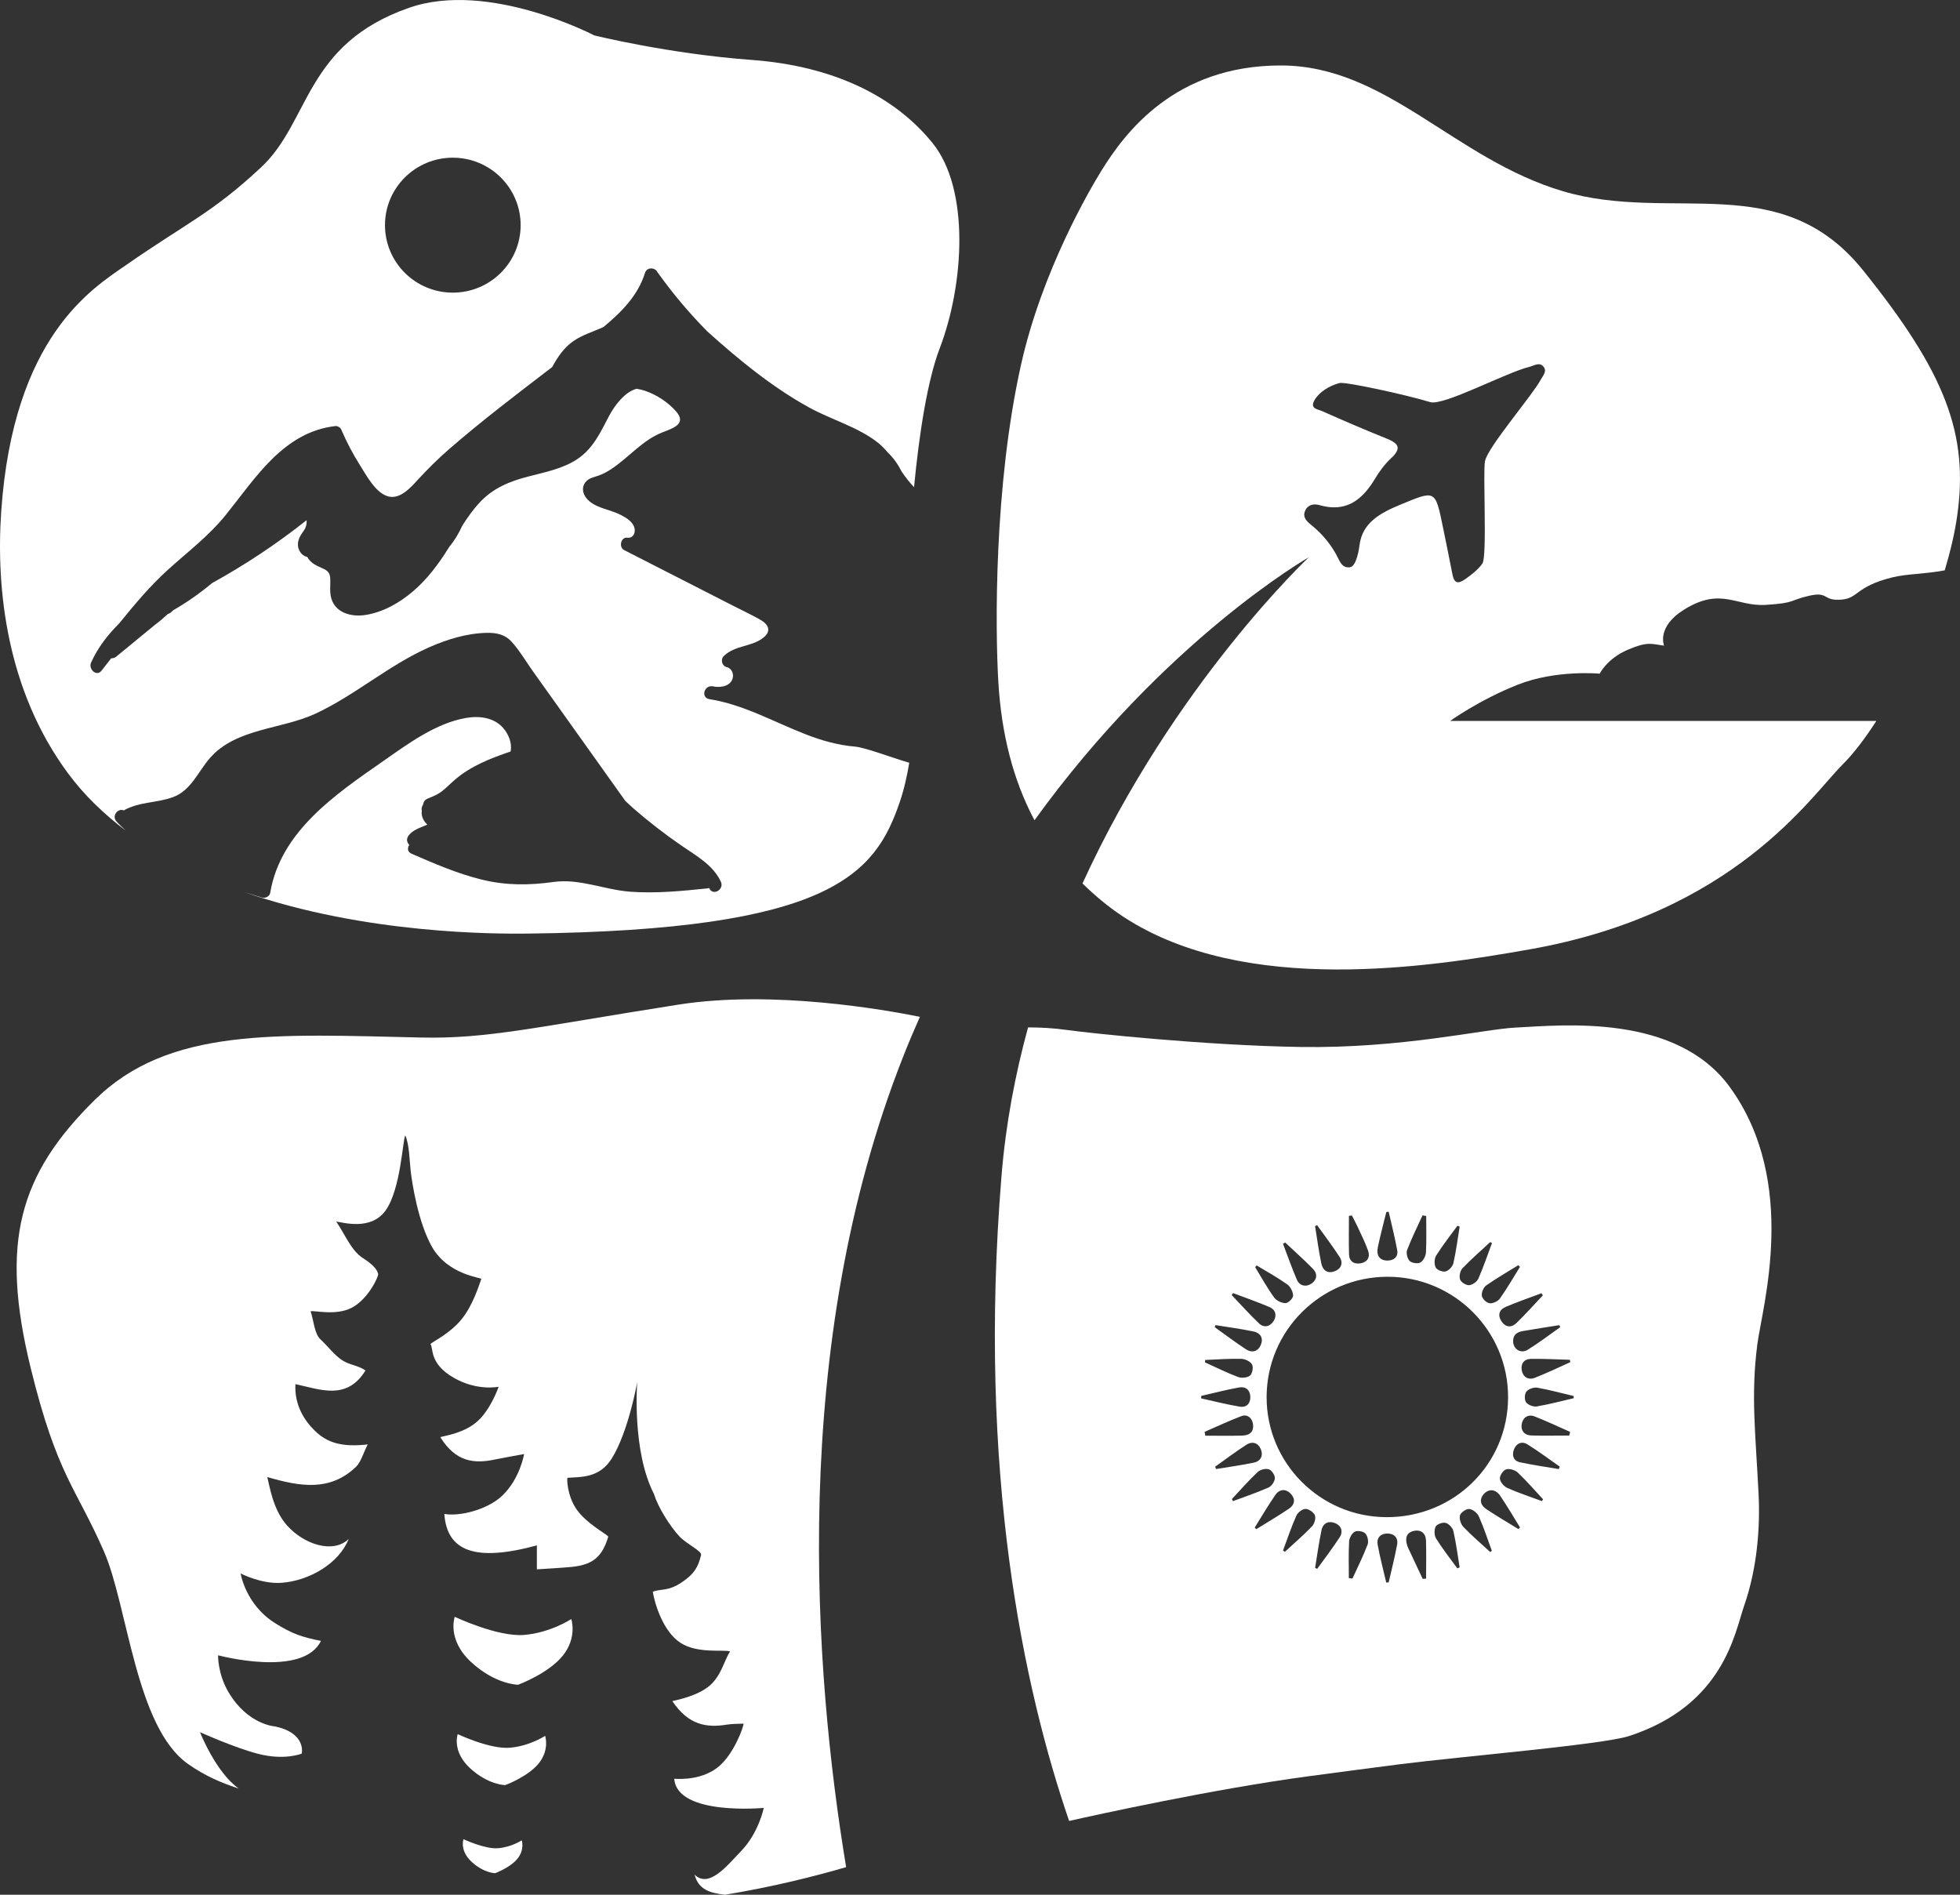
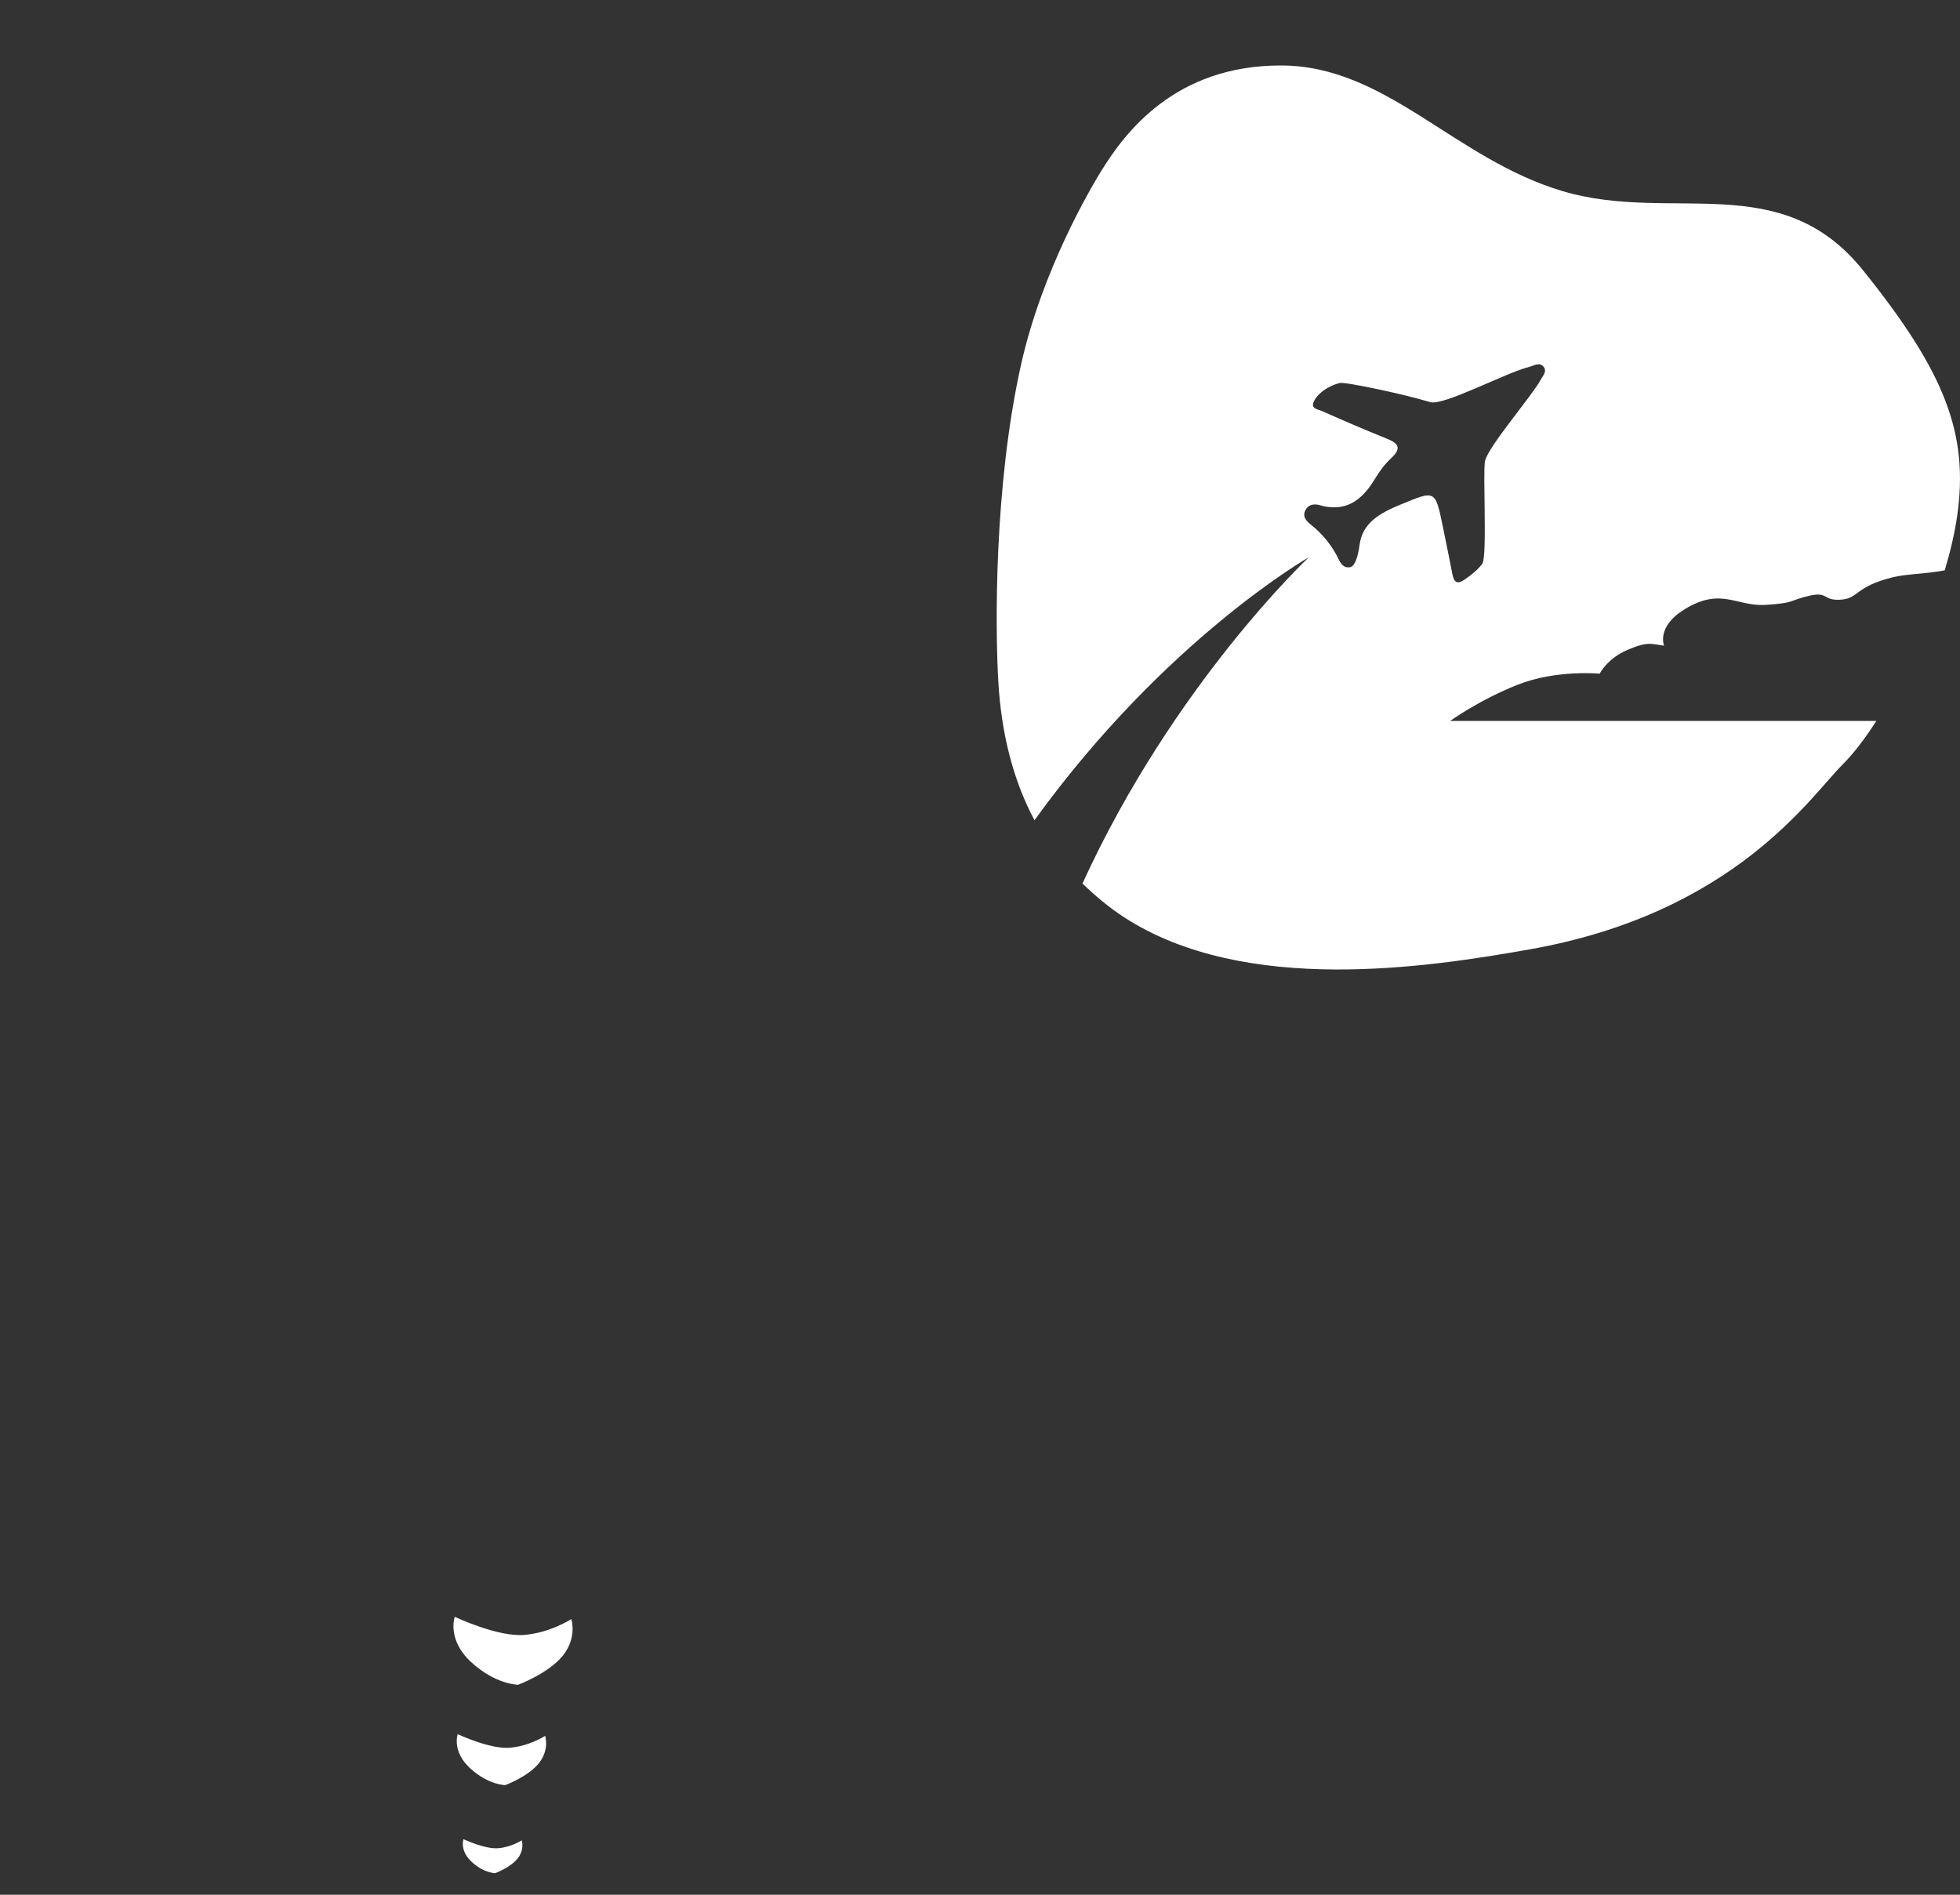
<svg xmlns="http://www.w3.org/2000/svg" width="60" height="58" viewBox="0 0 60 58" fill="none">
  <rect x="0" y="0" width="60" height="58" fill="#333333" stroke="none" />
  <path d="M16.5 53.969C16.829 53.553 16.688 53.136 16.688 53.136C16.688 53.136 16.218 53.448 15.608 53.5C14.998 53.552 14.012 53.084 14.012 53.084C14.012 53.084 13.825 53.604 14.388 54.125C14.951 54.644 15.467 54.644 15.467 54.644C15.467 54.644 16.171 54.385 16.5 53.969Z" fill="white" />
  <path d="M14.188 56.299C14.188 56.299 14.063 56.646 14.438 56.993C14.814 57.34 15.159 57.34 15.159 57.34C15.159 57.34 15.628 57.166 15.847 56.889C16.066 56.611 15.972 56.334 15.972 56.334C15.972 56.334 15.659 56.542 15.252 56.576C14.846 56.611 14.188 56.299 14.188 56.299Z" fill="white" />
  <path d="M17.238 50.67C17.676 50.116 17.488 49.561 17.488 49.561C17.488 49.561 16.862 49.977 16.049 50.047C15.235 50.116 13.921 49.492 13.921 49.492C13.921 49.492 13.671 50.185 14.422 50.878C15.173 51.572 15.861 51.572 15.861 51.572C15.861 51.572 16.8 51.225 17.238 50.67Z" fill="white" />
-   <path d="M28.16 31.126C27.093 30.91 23.654 30.299 20.772 30.752C16.403 31.439 14.915 31.805 12.896 31.76C8.451 31.661 5.169 31.439 2.909 33.662C0.579 35.955 -0.003 38.03 0.941 41.881C1.748 45.172 2.334 45.544 3.183 47.493C3.913 49.166 4.152 52.871 5.757 53.998C6.273 54.361 6.781 54.58 7.309 54.749C6.609 54.26 6.122 53.023 6.122 53.023C6.122 53.023 7.163 53.494 7.895 53.685C8.709 53.898 9.237 53.68 9.237 53.68C9.237 53.68 9.39 53.05 8.412 52.847C8.412 52.847 7.584 52.796 6.996 51.801C6.659 51.231 6.676 50.67 6.676 50.67C6.676 50.67 9.276 51.369 9.825 50.229C9.244 50.117 8.923 50.004 8.411 49.68C7.515 49.113 7.366 48.165 7.366 48.165C7.366 48.165 8 48.498 8.623 48.451C9.458 48.389 10.372 47.869 10.674 47.11C10.197 47.569 9.306 47.279 8.784 46.693C8.357 46.214 8.253 45.491 8.182 45.214C9.192 45.509 10.102 45.661 10.897 44.902C11.047 44.759 11.111 44.503 11.257 44.215C10.457 44.307 10.013 44.16 9.642 43.801C9.314 43.484 9.008 43.001 9.044 42.37C9.796 42.528 10.615 42.885 11.189 41.95C10.95 41.79 10.707 41.788 10.474 41.638C10.24 41.487 10.016 41.188 9.813 41.002C9.625 40.83 9.605 40.435 9.509 40.141C9.628 40.106 10.282 40.286 10.773 40.029C11.264 39.773 11.592 39.078 11.576 38.999C11.544 38.837 11.373 38.682 11.091 38.498C10.748 38.274 10.554 37.771 10.292 37.393C10.488 37.415 11.349 37.683 11.801 37.058C12.271 36.409 12.329 34.862 12.406 34.758C12.527 35 12.541 35.574 12.57 35.829C12.614 36.215 12.798 37.417 13.226 38.171C13.711 39.025 14.747 39.112 14.734 39.148C14.66 39.356 14.474 39.962 14.128 40.386C13.782 40.811 13.277 41.054 13.175 41.141C13.277 41.26 13.124 41.74 13.902 42.182C14.618 42.589 15.264 42.45 15.264 42.45C15.264 42.45 15.037 43.123 14.623 43.501C14.216 43.871 13.625 43.947 13.479 43.992C13.954 44.76 14.522 44.812 15.162 44.675C15.347 44.635 16.044 44.51 16.044 44.51C16.044 44.51 15.918 45.278 15.361 45.797C14.907 46.219 14.063 46.427 13.602 46.343C13.684 47.496 14.559 47.815 16.435 47.306C16.435 47.569 16.435 47.804 16.435 48.039C16.779 48.016 17.123 47.999 17.467 47.968C18.153 47.907 18.435 47.655 18.622 47.035C18.528 46.934 17.946 46.628 17.651 46.204C17.356 45.78 17.348 45.239 17.374 45.237C17.775 45.207 18.344 45.252 18.721 44.656C19.239 43.835 19.507 42.307 19.507 42.307C19.507 42.307 19.337 44.414 20.022 45.737C20.134 46.125 20.516 46.732 20.807 47.04C21.013 47.258 21.488 47.481 21.462 47.596C21.372 47.993 21.227 48.188 20.907 48.412C20.446 48.735 20.23 48.619 19.983 48.727C20.045 49.097 20.298 49.944 20.833 50.29C21.368 50.635 22.184 50.481 22.35 50.555C22.188 50.777 22.091 51.278 21.733 51.592C21.375 51.906 20.758 52.032 20.581 52.072C21.076 52.809 21.63 52.895 22.255 52.792C22.422 52.765 22.593 52.771 22.762 52.762C22.762 52.869 22.465 53.688 22.005 54.073C21.511 54.486 20.845 54.462 20.64 54.45C20.727 55.593 23.38 55.342 23.38 55.342C23.38 55.342 23.231 56.1 22.685 56.666C22.25 57.117 21.705 57.814 21.262 57.385C21.383 57.843 21.726 57.946 22.194 58C23.681 57.756 24.979 57.425 25.902 57.155C24.914 51.178 24.147 41.211 27.647 32.348C27.81 31.931 27.983 31.526 28.16 31.126Z" fill="white" />
-   <path d="M28.553 4.386C27.42 2.976 25.556 2.022 23.006 1.834C20.457 1.646 18.19 1.083 18.19 1.083C18.19 1.083 14.957 -0.61 12.524 0.238C9.323 1.354 9.502 3.713 7.992 5.123C6.481 6.532 5.725 6.814 3.837 8.129C2.831 8.83 0.407 10.297 0.037 15.658C-0.128 18.047 0.211 21.137 2.075 23.662C2.577 24.343 3.185 24.922 3.852 25.428C3.754 25.335 3.655 25.246 3.564 25.144C3.41 24.972 3.616 24.728 3.787 24.808C4.251 24.542 4.801 24.583 5.299 24.4C5.85 24.198 6.069 23.61 6.433 23.197C7.234 22.287 8.623 22.329 9.66 21.845C10.879 21.276 11.901 20.362 13.133 19.816C13.695 19.568 14.298 19.382 14.917 19.372C15.201 19.368 15.46 19.423 15.656 19.638C15.903 19.908 16.1 20.249 16.312 20.546C17.256 21.871 18.2 23.196 19.145 24.52C19.228 24.594 19.306 24.672 19.39 24.745C19.86 25.154 20.353 25.536 20.867 25.889C21.315 26.198 21.83 26.477 22.068 26.992C22.176 27.229 21.826 27.435 21.716 27.197C21.713 27.191 21.709 27.186 21.706 27.181C21.694 27.184 21.684 27.191 21.67 27.193C20.881 27.274 20.084 27.355 19.289 27.296C18.495 27.236 17.746 26.887 16.946 26.998C16.19 27.103 15.484 27.108 14.737 26.923C13.996 26.74 13.292 26.434 12.594 26.131C12.468 26.076 12.468 25.953 12.53 25.863C12.526 25.859 12.521 25.857 12.518 25.853C12.442 25.761 12.441 25.658 12.518 25.565C12.616 25.445 12.75 25.379 12.892 25.321C12.942 25.3 13.018 25.275 13.082 25.239C13.069 25.227 13.055 25.215 13.042 25.201C12.944 25.097 12.892 24.955 12.912 24.828C12.898 24.753 12.913 24.685 12.953 24.627C12.96 24.55 13.009 24.477 13.094 24.445C13.186 24.41 13.274 24.368 13.363 24.327C13.421 24.294 13.48 24.26 13.533 24.218C13.672 24.109 13.794 23.981 13.928 23.866C14.419 23.445 15.022 23.211 15.629 23.005C15.685 22.755 15.569 22.472 15.401 22.281C15.117 21.959 14.664 21.907 14.26 21.978C13.343 22.139 12.505 22.758 11.758 23.279C10.295 24.299 8.586 25.44 8.271 27.334C8.253 27.44 8.117 27.505 8.02 27.476C7.837 27.42 7.653 27.363 7.469 27.305C11.195 28.603 15.212 28.589 16.177 28.578C25.419 28.468 26.781 26.774 27.538 24.569C27.677 24.162 27.767 23.754 27.834 23.349C27.302 23.193 26.489 22.881 26.17 22.854C25.651 22.811 25.15 22.667 24.666 22.479C23.686 22.099 22.758 21.564 21.706 21.4C21.446 21.342 21.561 20.968 21.815 21.008C22.016 21.053 22.308 21.028 22.41 20.815C22.483 20.664 22.416 20.462 22.247 20.421C22.098 20.385 22.05 20.186 22.157 20.082C22.504 19.745 23.016 19.806 23.373 19.516C23.631 19.307 23.514 19.105 23.265 18.965C22.998 18.815 22.719 18.684 22.447 18.545C21.333 17.976 20.219 17.406 19.105 16.838C18.934 16.75 19.005 16.432 19.208 16.459C19.395 16.484 19.473 16.279 19.411 16.124C19.344 15.952 19.162 15.846 19.006 15.764C18.698 15.603 18.301 15.567 18.033 15.336C17.845 15.174 17.761 14.91 17.962 14.718C18.06 14.626 18.187 14.605 18.31 14.563C18.462 14.511 18.602 14.434 18.734 14.344C19.261 13.99 19.662 13.482 20.264 13.241C20.562 13.121 21.037 12.991 20.705 12.604C20.462 12.319 20.095 12.079 19.74 11.961C19.653 11.932 19.568 11.913 19.487 11.901C19.12 11.998 18.81 12.422 18.648 12.727C18.383 13.23 18.16 13.732 17.668 14.057C17.221 14.351 16.68 14.455 16.17 14.587C15.604 14.734 15.105 14.936 14.697 15.368C14.491 15.585 14.318 15.831 14.156 16.084C14.043 16.331 13.91 16.552 13.748 16.748C13.739 16.763 13.729 16.779 13.719 16.794C13.42 17.273 13.078 17.73 12.646 18.099C12.235 18.45 11.739 18.735 11.2 18.823C10.74 18.898 10.216 18.754 10.123 18.236C10.1 18.101 10.109 17.966 10.111 17.83C10.115 17.604 10.099 17.493 9.878 17.399C9.682 17.315 9.504 17.233 9.405 17.047C9.277 17.026 9.184 16.918 9.143 16.802C9.098 16.675 9.124 16.546 9.181 16.429C9.225 16.338 9.309 16.246 9.346 16.164C9.381 16.085 9.39 16.01 9.386 15.923C8.477 16.646 7.509 17.287 6.494 17.848C6.121 18.158 5.725 18.438 5.303 18.68C5.283 18.7 5.259 18.718 5.238 18.739C5.207 18.771 5.173 18.785 5.14 18.794C5.014 18.91 4.884 19.022 4.746 19.125C4.349 19.451 3.953 19.777 3.556 20.102C3.508 20.141 3.455 20.154 3.405 20.15C3.306 20.276 3.206 20.403 3.107 20.531C2.953 20.727 2.701 20.477 2.787 20.285C2.992 19.826 3.296 19.436 3.645 19.088C4.108 18.517 4.58 17.951 5.125 17.455C5.741 16.896 6.391 16.41 6.916 15.757C7.829 14.624 8.681 13.224 10.268 13.042C10.331 13.035 10.418 13.085 10.444 13.143C10.607 13.522 10.797 13.889 11.018 14.238C11.217 14.551 11.496 15.09 11.882 15.195C12.249 15.295 12.574 14.921 12.793 14.683C13.092 14.359 13.402 14.05 13.735 13.76C14.751 12.876 15.832 12.057 16.905 11.235C17.069 10.931 17.258 10.647 17.552 10.442C17.832 10.247 18.167 10.152 18.475 10.01C19.02 9.558 19.53 9.046 19.743 8.358C19.806 8.153 20.08 8.191 20.134 8.349C20.137 8.354 20.144 8.356 20.148 8.361C20.602 8.997 21.109 9.596 21.66 10.152C22.623 11.018 23.626 11.842 24.762 12.47C25.45 12.85 26.258 13.064 26.878 13.553C26.991 13.643 27.088 13.746 27.18 13.855C27.358 14.024 27.493 14.22 27.605 14.441C27.72 14.609 27.844 14.768 27.981 14.914C28.135 13.294 28.392 11.641 28.764 10.67C29.521 8.692 29.687 5.795 28.553 4.386ZM13.861 8.958C12.715 8.958 11.785 8.033 11.785 6.892C11.785 5.752 12.715 4.827 13.861 4.827C15.008 4.827 15.938 5.752 15.938 6.892C15.938 8.033 15.008 8.958 13.861 8.958Z" fill="white" />
-   <path d="M53.797 41.145C53.948 39.993 55.068 36.198 52.96 33.285C51.312 31.008 47.816 31.385 46.398 31.455C45.413 31.503 42.916 32.098 39.807 32.049C36.88 32.003 33.323 31.622 32.682 31.531C32.234 31.468 31.824 31.449 31.471 31.45C31.077 32.89 30.788 34.406 30.659 35.989C29.915 45.075 31.34 51.691 32.728 55.741C33.583 55.549 37.164 54.761 40.057 54.373C40.972 54.251 41.951 54.121 42.873 54.003C44.697 53.77 49.058 53.406 49.87 53.142C52.777 52.193 53.107 49.969 53.392 49.153C53.801 47.982 53.883 46.726 53.834 45.733C53.74 43.854 53.594 42.701 53.797 41.145ZM48.071 41.697C47.71 41.858 47.353 42.033 46.984 42.176C46.778 42.258 46.616 42.143 46.583 41.94C46.552 41.745 46.653 41.599 46.871 41.596C47.266 41.591 47.662 41.614 48.057 41.625C48.062 41.649 48.066 41.674 48.071 41.697ZM47.766 40.623C47.436 40.855 47.114 41.103 46.771 41.315C46.549 41.453 46.312 41.294 46.32 41.038C46.325 40.854 46.451 40.773 46.612 40.746C46.984 40.681 47.357 40.625 47.73 40.565C47.742 40.584 47.754 40.603 47.766 40.623ZM47.23 39.652C46.962 39.935 46.703 40.228 46.422 40.499C46.255 40.659 46.078 40.623 45.962 40.445C45.846 40.268 45.883 40.094 46.096 40.004C46.454 39.851 46.824 39.725 47.188 39.588C47.202 39.608 47.216 39.63 47.23 39.652ZM46.479 38.729C46.495 38.747 46.512 38.764 46.529 38.782C46.327 39.105 46.137 39.437 45.917 39.747C45.856 39.833 45.702 39.906 45.601 39.894C45.51 39.883 45.378 39.76 45.363 39.669C45.346 39.57 45.411 39.409 45.495 39.35C45.811 39.127 46.149 38.934 46.479 38.729ZM44.771 38.822C45.039 38.541 45.335 38.286 45.62 38.021C45.637 38.032 45.655 38.044 45.672 38.054C45.536 38.417 45.413 38.786 45.256 39.14C45.214 39.234 45.074 39.334 44.972 39.341C44.88 39.347 44.726 39.25 44.695 39.164C44.662 39.067 44.698 38.897 44.771 38.822ZM43.965 38.433C44.163 38.118 44.395 37.825 44.614 37.523C44.637 37.531 44.661 37.538 44.684 37.546C44.622 37.921 44.575 38.3 44.491 38.67C44.468 38.77 44.35 38.894 44.253 38.92C44.163 38.944 43.989 38.876 43.95 38.799C43.901 38.702 43.905 38.527 43.965 38.433ZM43.076 38.261C43.214 37.901 43.387 37.554 43.547 37.203C43.584 37.21 43.621 37.217 43.659 37.223C43.659 37.596 43.672 37.97 43.651 38.342C43.645 38.451 43.568 38.598 43.479 38.647C43.398 38.691 43.218 38.664 43.152 38.599C43.081 38.527 43.04 38.355 43.076 38.261ZM42.18 38.171C42.256 37.811 42.352 37.456 42.439 37.099C42.463 37.097 42.487 37.096 42.511 37.095C42.6 37.488 42.701 37.878 42.772 38.274C42.807 38.468 42.674 38.586 42.478 38.587C42.24 38.589 42.123 38.439 42.18 38.171ZM41.383 37.206C41.437 37.31 41.494 37.414 41.543 37.52C41.659 37.773 41.787 38.022 41.88 38.284C41.953 38.489 41.851 38.636 41.655 38.671C41.45 38.708 41.304 38.613 41.297 38.401C41.285 38.008 41.294 37.613 41.294 37.219C41.324 37.214 41.353 37.21 41.383 37.206ZM40.319 37.503C40.55 37.826 40.79 38.141 41.006 38.473C41.129 38.663 41.055 38.838 40.861 38.913C40.658 38.991 40.497 38.91 40.446 38.665C40.369 38.29 40.319 37.91 40.257 37.533C40.278 37.523 40.299 37.513 40.319 37.503ZM39.344 38.035C39.627 38.303 39.919 38.562 40.192 38.84C40.343 38.994 40.313 39.173 40.156 39.287C39.992 39.405 39.786 39.37 39.702 39.177C39.546 38.815 39.416 38.441 39.275 38.073C39.297 38.06 39.321 38.047 39.344 38.035ZM38.471 38.737C38.784 38.927 39.107 39.105 39.405 39.316C39.503 39.385 39.583 39.542 39.585 39.662C39.586 39.741 39.437 39.889 39.354 39.89C39.235 39.891 39.074 39.815 39.005 39.719C38.791 39.422 38.613 39.1 38.422 38.787C38.438 38.77 38.455 38.754 38.471 38.737ZM37.747 39.583C38.119 39.724 38.495 39.854 38.86 40.01C39.056 40.094 39.093 40.275 38.987 40.44C38.879 40.609 38.696 40.656 38.544 40.513C38.252 40.236 37.984 39.935 37.705 39.643C37.72 39.623 37.733 39.604 37.747 39.583ZM37.209 40.563C37.596 40.626 37.985 40.677 38.368 40.757C38.606 40.807 38.681 40.979 38.591 41.181C38.509 41.366 38.333 41.427 38.139 41.301C37.814 41.089 37.503 40.853 37.185 40.626C37.194 40.605 37.201 40.584 37.209 40.563ZM36.893 41.63C37.261 41.615 37.63 41.586 37.997 41.595C38.113 41.597 38.275 41.674 38.327 41.767C38.374 41.849 38.338 42.047 38.266 42.108C38.185 42.176 38.004 42.191 37.898 42.151C37.553 42.021 37.222 41.855 36.886 41.703C36.889 41.678 36.891 41.654 36.893 41.63ZM36.773 42.73C37.158 42.642 37.539 42.542 37.927 42.472C38.142 42.433 38.268 42.555 38.275 42.754C38.282 42.959 38.163 43.094 37.951 43.059C37.555 42.993 37.164 42.893 36.77 42.806C36.772 42.781 36.773 42.756 36.773 42.73ZM36.875 43.831C37.251 43.668 37.622 43.493 38.004 43.348C38.183 43.281 38.33 43.404 38.357 43.592C38.387 43.809 38.279 43.938 38.027 43.945C37.652 43.956 37.275 43.948 36.899 43.948C36.892 43.909 36.883 43.87 36.875 43.831ZM37.198 44.897C37.515 44.673 37.825 44.438 38.151 44.228C38.341 44.105 38.518 44.173 38.597 44.362C38.676 44.551 38.601 44.727 38.381 44.773C38 44.853 37.612 44.905 37.227 44.969C37.218 44.945 37.208 44.921 37.198 44.897ZM37.711 45.888C37.972 45.609 38.224 45.321 38.501 45.059C38.578 44.986 38.746 44.945 38.843 44.977C38.929 45.005 39.031 45.156 39.027 45.249C39.022 45.349 38.926 45.493 38.833 45.534C38.478 45.692 38.108 45.816 37.743 45.952C37.732 45.93 37.721 45.909 37.711 45.888ZM38.41 46.761C38.619 46.426 38.817 46.085 39.042 45.761C39.172 45.574 39.364 45.573 39.507 45.719C39.654 45.868 39.652 46.049 39.461 46.18C39.136 46.402 38.794 46.6 38.459 46.809C38.443 46.793 38.426 46.776 38.41 46.761ZM40.164 46.722C39.901 46.996 39.612 47.245 39.332 47.504C39.314 47.489 39.295 47.474 39.277 47.46C39.41 47.104 39.53 46.742 39.685 46.395C39.727 46.299 39.868 46.19 39.966 46.19C40.065 46.189 40.216 46.294 40.252 46.387C40.286 46.478 40.237 46.646 40.164 46.722ZM41.009 47.06C40.794 47.39 40.553 47.704 40.322 48.024C40.301 48.014 40.279 48.004 40.258 47.994C40.322 47.611 40.374 47.225 40.453 46.845C40.499 46.623 40.667 46.547 40.862 46.621C41.053 46.693 41.13 46.876 41.009 47.06ZM41.866 47.279C41.731 47.634 41.559 47.975 41.402 48.321C41.365 48.317 41.328 48.313 41.291 48.308C41.291 47.935 41.279 47.559 41.299 47.187C41.305 47.08 41.384 46.934 41.472 46.887C41.553 46.845 41.733 46.874 41.795 46.94C41.865 47.014 41.902 47.184 41.866 47.279ZM42.51 48.439C42.485 48.441 42.461 48.442 42.436 48.444C42.347 48.058 42.245 47.675 42.173 47.286C42.134 47.074 42.262 46.947 42.46 46.943C42.674 46.939 42.809 47.067 42.768 47.286C42.697 47.672 42.598 48.055 42.51 48.439ZM42.442 46.442C40.412 46.435 38.769 44.785 38.774 42.761C38.78 40.727 40.435 39.084 42.478 39.083C44.515 39.082 46.17 40.739 46.166 42.773C46.162 44.824 44.512 46.449 42.442 46.442ZM43.551 48.331C43.404 48.018 43.257 47.706 43.111 47.393C43.092 47.353 43.076 47.309 43.065 47.267C43.006 47.042 43.088 46.898 43.295 46.859C43.499 46.821 43.646 46.932 43.653 47.161C43.665 47.548 43.656 47.936 43.656 48.324C43.622 48.325 43.587 48.328 43.551 48.331ZM44.612 48.009C44.393 47.707 44.16 47.413 43.963 47.098C43.904 47.004 43.899 46.827 43.95 46.729C43.989 46.654 44.168 46.592 44.258 46.618C44.355 46.645 44.469 46.77 44.492 46.872C44.575 47.237 44.622 47.609 44.683 47.979C44.66 47.989 44.636 47.999 44.612 48.009ZM45.62 47.51C45.344 47.256 45.057 47.011 44.798 46.741C44.719 46.658 44.664 46.488 44.693 46.387C44.719 46.297 44.885 46.183 44.978 46.192C45.085 46.202 45.225 46.316 45.271 46.42C45.423 46.761 45.539 47.118 45.668 47.469C45.652 47.483 45.636 47.497 45.62 47.51ZM46.483 46.807C46.153 46.603 45.816 46.408 45.494 46.192C45.308 46.067 45.29 45.894 45.411 45.748C45.558 45.569 45.779 45.573 45.922 45.784C46.136 46.1 46.329 46.431 46.531 46.756C46.515 46.773 46.499 46.79 46.483 46.807ZM47.201 45.95C46.849 45.819 46.491 45.703 46.149 45.551C46.044 45.505 45.926 45.371 45.915 45.265C45.904 45.173 46.015 45.006 46.106 44.979C46.208 44.947 46.381 44.999 46.463 45.077C46.735 45.335 46.981 45.621 47.237 45.895C47.224 45.913 47.212 45.931 47.201 45.95ZM47.717 44.97C47.322 44.902 46.923 44.847 46.531 44.762C46.336 44.72 46.276 44.557 46.343 44.376C46.414 44.187 46.581 44.103 46.759 44.214C47.099 44.425 47.42 44.667 47.749 44.896C47.738 44.921 47.727 44.945 47.717 44.97ZM48.038 43.944C47.65 43.944 47.261 43.953 46.873 43.941C46.661 43.935 46.552 43.788 46.582 43.599C46.614 43.395 46.775 43.279 46.977 43.358C47.345 43.502 47.703 43.672 48.065 43.832C48.055 43.869 48.047 43.906 48.038 43.944ZM47.041 43.053C46.939 43.07 46.776 43.007 46.717 42.926C46.663 42.852 46.668 42.669 46.727 42.598C46.791 42.518 46.953 42.46 47.057 42.478C47.432 42.544 47.801 42.646 48.172 42.733C48.174 42.755 48.175 42.778 48.177 42.8C47.799 42.888 47.423 42.988 47.041 43.053Z" fill="white" />
  <path d="M57.031 8.273C54.51 5.138 51.179 6.839 47.849 5.855C44.518 4.87 42.447 2.004 39.206 2.004C35.965 2.004 34.434 4.064 33.715 5.228C33.398 5.74 31.904 8.259 31.254 11.173C30.426 14.888 30.463 19.244 30.563 20.901C30.657 22.441 31.003 23.861 31.668 25.109C35.668 19.568 40.067 17.058 40.067 17.058C40.067 17.058 35.928 20.939 33.137 27.045C33.512 27.408 33.916 27.754 34.388 28.063C38.109 30.5 43.794 29.596 46.81 29.064C53.1 27.958 55.432 24.371 56.401 23.408C56.739 23.072 57.092 22.609 57.439 22.069H44.392C44.392 22.069 45.274 21.431 46.454 20.962C47.634 20.493 48.97 20.622 48.97 20.622C48.97 20.622 49.193 20.163 49.824 19.892C50.456 19.621 50.562 19.717 50.941 19.764C50.941 19.764 50.699 19.191 51.554 18.661C52.687 17.956 53.143 18.572 54.055 18.516C54.966 18.46 54.765 18.379 55.379 18.238C55.993 18.096 55.781 18.401 56.37 18.355C56.896 18.313 56.795 17.956 57.928 17.674C58.387 17.561 58.93 17.575 59.533 17.458C59.707 16.875 59.84 16.311 59.913 15.796C60.272 13.288 59.552 11.407 57.031 8.273ZM47.162 11.629C46.911 12.1 45.56 13.667 45.461 14.107C45.387 14.438 45.533 17.037 45.378 17.253C45.248 17.434 45.06 17.585 44.85 17.731C44.621 17.891 44.515 17.846 44.463 17.584C44.369 17.1 44.27 16.617 44.171 16.134C43.933 14.977 43.944 15.005 42.861 15.451C42.229 15.712 41.706 16.011 41.619 16.681C41.607 16.776 41.533 17.327 41.33 17.363C41.144 17.395 41.053 17.27 40.983 17.127C40.782 16.708 40.498 16.357 40.136 16.066C39.997 15.955 39.867 15.829 39.954 15.633C40.038 15.443 40.222 15.414 40.394 15.462C40.509 15.495 40.617 15.516 40.72 15.525C41.344 15.58 41.755 15.213 42.09 14.658C42.226 14.431 42.388 14.209 42.581 14.031C42.95 13.691 42.773 13.554 42.414 13.411C41.758 13.149 41.111 12.867 40.466 12.582C40.335 12.524 40.085 12.514 40.244 12.242C40.382 12.005 40.69 11.807 41.005 11.725C41.181 11.679 43.034 12.081 43.782 12.309C44.188 12.433 46.103 11.404 46.817 11.23C46.957 11.196 47.119 11.075 47.245 11.218C47.372 11.365 47.23 11.501 47.162 11.629Z" fill="white" />
</svg>